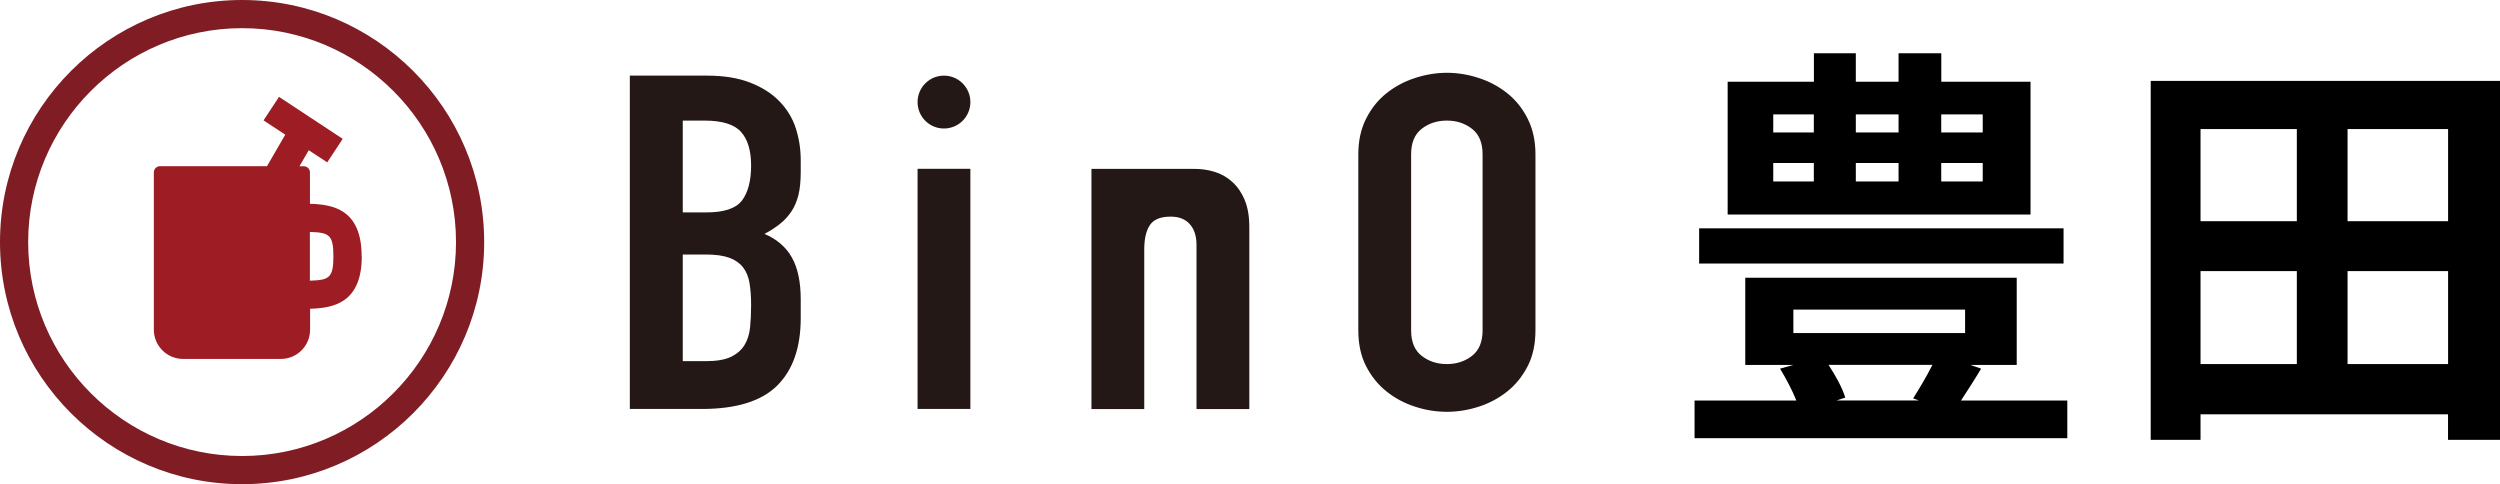
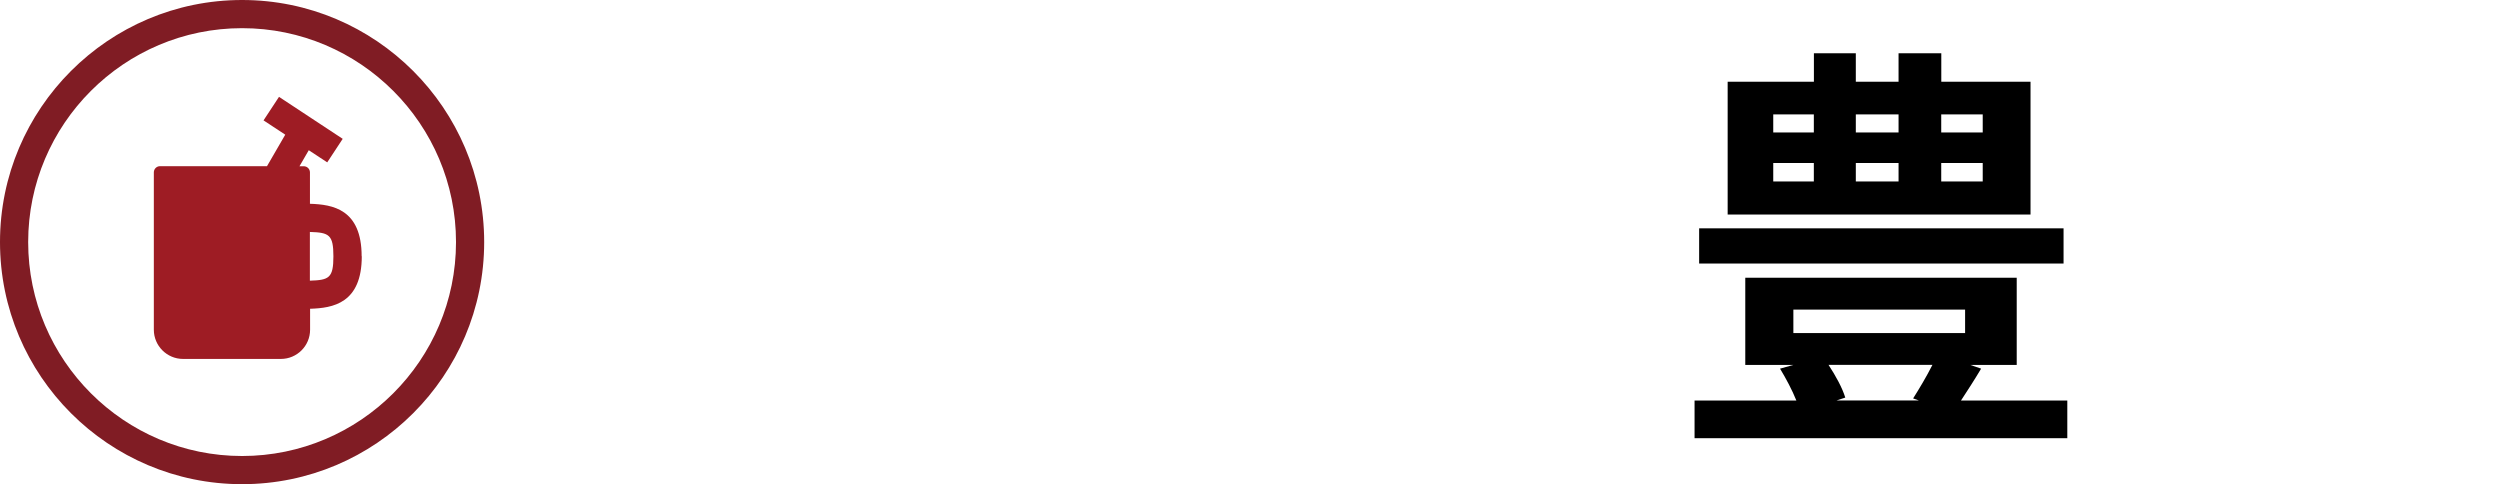
<svg xmlns="http://www.w3.org/2000/svg" id="_レイヤー_2" viewBox="0 0 360.3 69.78">
  <defs>
    <style>.cls-1{fill:#000;}.cls-1,.cls-2,.cls-3,.cls-4{stroke-width:0px;}.cls-2{fill:#801c24;}.cls-3{fill:#231815;}.cls-4{fill:#9e1c24;}</style>
  </defs>
  <g id="design">
    <path class="cls-1" d="M297.94,57.72v5.43h-53.72v-5.43h14.67c-.6-1.51-1.51-3.2-2.35-4.59l1.93-.54h-6.94v-12.56h39.12v12.56h-6.7l1.57.54c-.97,1.63-1.99,3.2-2.9,4.59h15.33ZM297.4,37.98h-52.52v-5.07h52.52v5.07ZM292.63,30.92h-43.64V11.78h12.43v-4.1h6.04v4.1h6.16v-4.1h6.16v4.1h12.86v19.14ZM255.56,19.09h5.85v-2.6h-5.85v2.6ZM255.56,26.15h5.85v-2.66h-5.85v2.66ZM258.46,48h24.75v-3.38h-24.75v3.38ZM263.53,52.59c1.03,1.57,1.99,3.32,2.41,4.71l-1.27.42h11.89l-.84-.3c.84-1.33,1.93-3.14,2.78-4.83h-14.97ZM267.46,16.49v2.6h6.16v-2.6h-6.16ZM267.46,23.49v2.66h6.16v-2.66h-6.16ZM285.75,16.49h-5.98v2.6h5.98v-2.6ZM285.75,23.49h-5.98v2.66h5.98v-2.66Z" />
-     <path class="cls-1" d="M360.3,11.66v51.73h-7.49v-3.68h-35.67v3.68h-7.18V11.66h50.34ZM317.14,18.6v13.28h13.88v-13.28h-13.88ZM317.14,52.47h13.88v-13.4h-13.88v13.4ZM352.82,18.6h-14.49v13.28h14.49v-13.28ZM352.82,52.47v-13.4h-14.49v13.4h14.49Z" />
    <path class="cls-2" d="M34.89,69.78C15.65,69.78,0,54.13,0,34.89S15.65,0,34.89,0s34.89,15.65,34.89,34.89-15.65,34.89-34.89,34.89M34.89,4.06c-17,0-30.83,13.83-30.83,30.83s13.83,30.83,30.83,30.83,30.83-13.83,30.83-30.83S51.89,4.06,34.89,4.06" />
    <path class="cls-4" d="M52.12,36.94c0-6.82-4.2-7.47-7.45-7.57v-4.52c0-.49-.4-.89-.89-.89h-.62l1.34-2.31,2.66,1.75,2.23-3.39-9.18-6.05-2.23,3.39,3.13,2.06-2.63,4.54h-15.42c-.49,0-.89.4-.89.89v22.68c0,2.32,1.89,4.21,4.21,4.21h14.1c2.33,0,4.21-1.89,4.21-4.21v-3.02c3.26-.1,7.45-.76,7.45-7.57M44.66,40.45v-7.02c2.77.08,3.39.39,3.39,3.51s-.62,3.43-3.39,3.51" />
-     <path class="cls-3" d="M136.04,10.9h0c2.1,0,3.81,1.7,3.81,3.81s-1.7,3.81-3.81,3.81-3.8-1.71-3.8-3.81,1.7-3.81,3.8-3.81M90.78,58.94h10.37c4.97,0,8.59-1.12,10.86-3.37,2.26-2.25,3.39-5.49,3.39-9.71v-2.7c0-2.52-.42-4.53-1.27-6.04-.84-1.51-2.16-2.64-3.95-3.41.85-.45,1.59-.93,2.24-1.45.65-.52,1.2-1.12,1.64-1.79.45-.67.78-1.46,1.01-2.36.22-.9.33-2,.33-3.31v-1.75c0-1.58-.24-3.09-.71-4.56-.47-1.46-1.26-2.76-2.35-3.88-1.09-1.13-2.5-2.03-4.22-2.7-1.71-.67-3.79-1.01-6.23-1.01h-11.12v48.04ZM98.39,17.38h3.14c2.53,0,4.29.54,5.26,1.62.97,1.08,1.46,2.7,1.46,4.86s-.44,3.88-1.31,5.03c-.87,1.15-2.58,1.72-5.11,1.72h-3.43v-13.23ZM98.39,36.68h3.36c1.4,0,2.51.16,3.36.47.84.31,1.5.77,1.98,1.38.47.61.78,1.36.93,2.26.15.9.23,1.96.23,3.17s-.05,2.25-.15,3.24c-.1.99-.38,1.85-.82,2.56-.45.72-1.11,1.28-1.98,1.69-.87.41-2.08.6-3.62.6h-3.28v-15.38ZM132.24,58.94h7.61V24.33h-7.61v34.61ZM195.76,47.61c0,1.98.37,3.7,1.12,5.16.75,1.46,1.73,2.68,2.95,3.65,1.22.97,2.58,1.7,4.11,2.19,1.51.5,3.05.74,4.59.74s3.07-.25,4.59-.74c1.52-.49,2.88-1.22,4.1-2.19,1.22-.97,2.2-2.19,2.95-3.65.75-1.46,1.12-3.18,1.12-5.16v-25.37c0-1.93-.37-3.64-1.12-5.13-.74-1.48-1.73-2.71-2.95-3.68-1.22-.97-2.58-1.7-4.1-2.19-1.52-.5-3.05-.75-4.59-.75s-3.07.25-4.59.75c-1.52.49-2.89,1.22-4.11,2.19-1.22.97-2.2,2.19-2.95,3.68-.75,1.48-1.12,3.2-1.12,5.13v25.37ZM203.37,22.24c0-1.66.51-2.89,1.53-3.68,1.01-.79,2.22-1.18,3.62-1.18s2.6.39,3.62,1.18,1.53,2.01,1.53,3.68v25.37c0,1.66-.51,2.89-1.53,3.68-1.02.79-2.22,1.18-3.62,1.18s-2.6-.39-3.62-1.18c-1.02-.79-1.53-2.01-1.53-3.68v-25.37ZM179.39,28.82c-.45-1.06-1.04-1.92-1.79-2.6-.75-.68-1.59-1.16-2.54-1.45-.94-.29-1.89-.43-2.84-.43-.09,0-.17.01-.25.01,0,0,.02-.01.02-.01h-14.69v34.61h7.61v-23.01c0-1.53.27-2.7.82-3.51.55-.81,1.54-1.21,2.98-1.21,1.2,0,2.12.36,2.76,1.08.64.72.97,1.71.97,2.97v23.68h7.61v-26.25c0-1.53-.22-2.82-.67-3.88" />
  </g>
</svg>